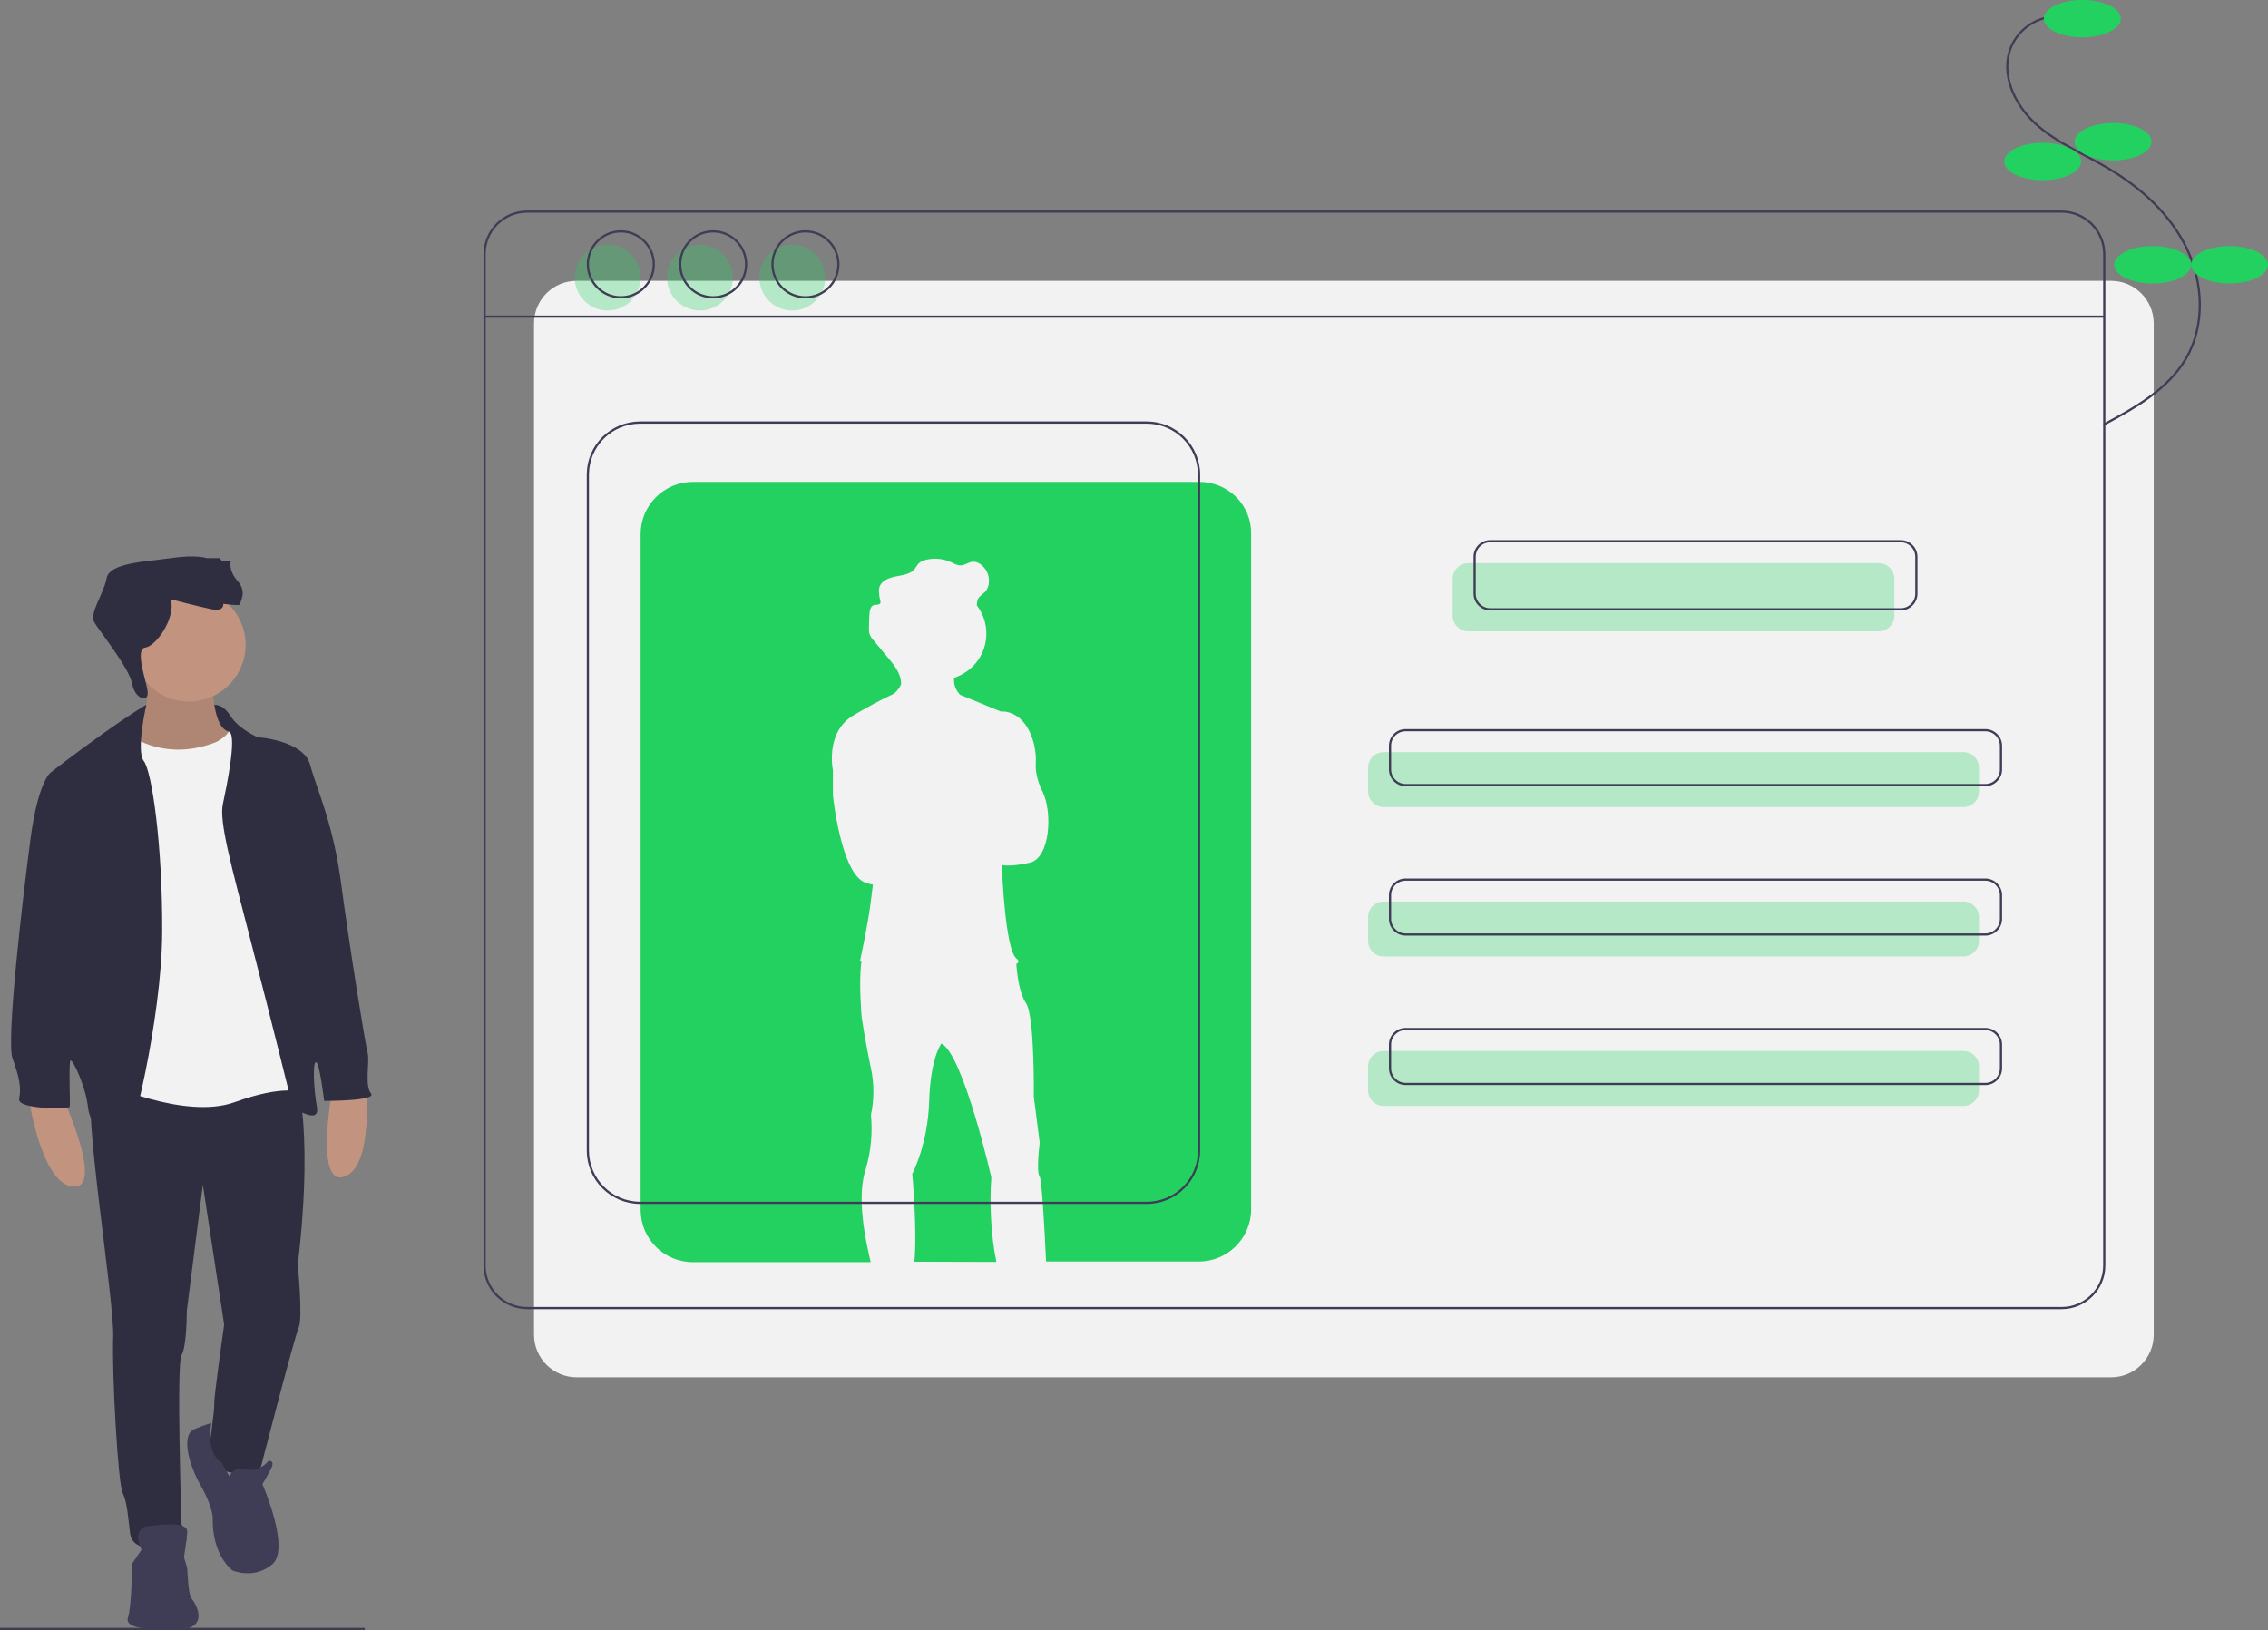
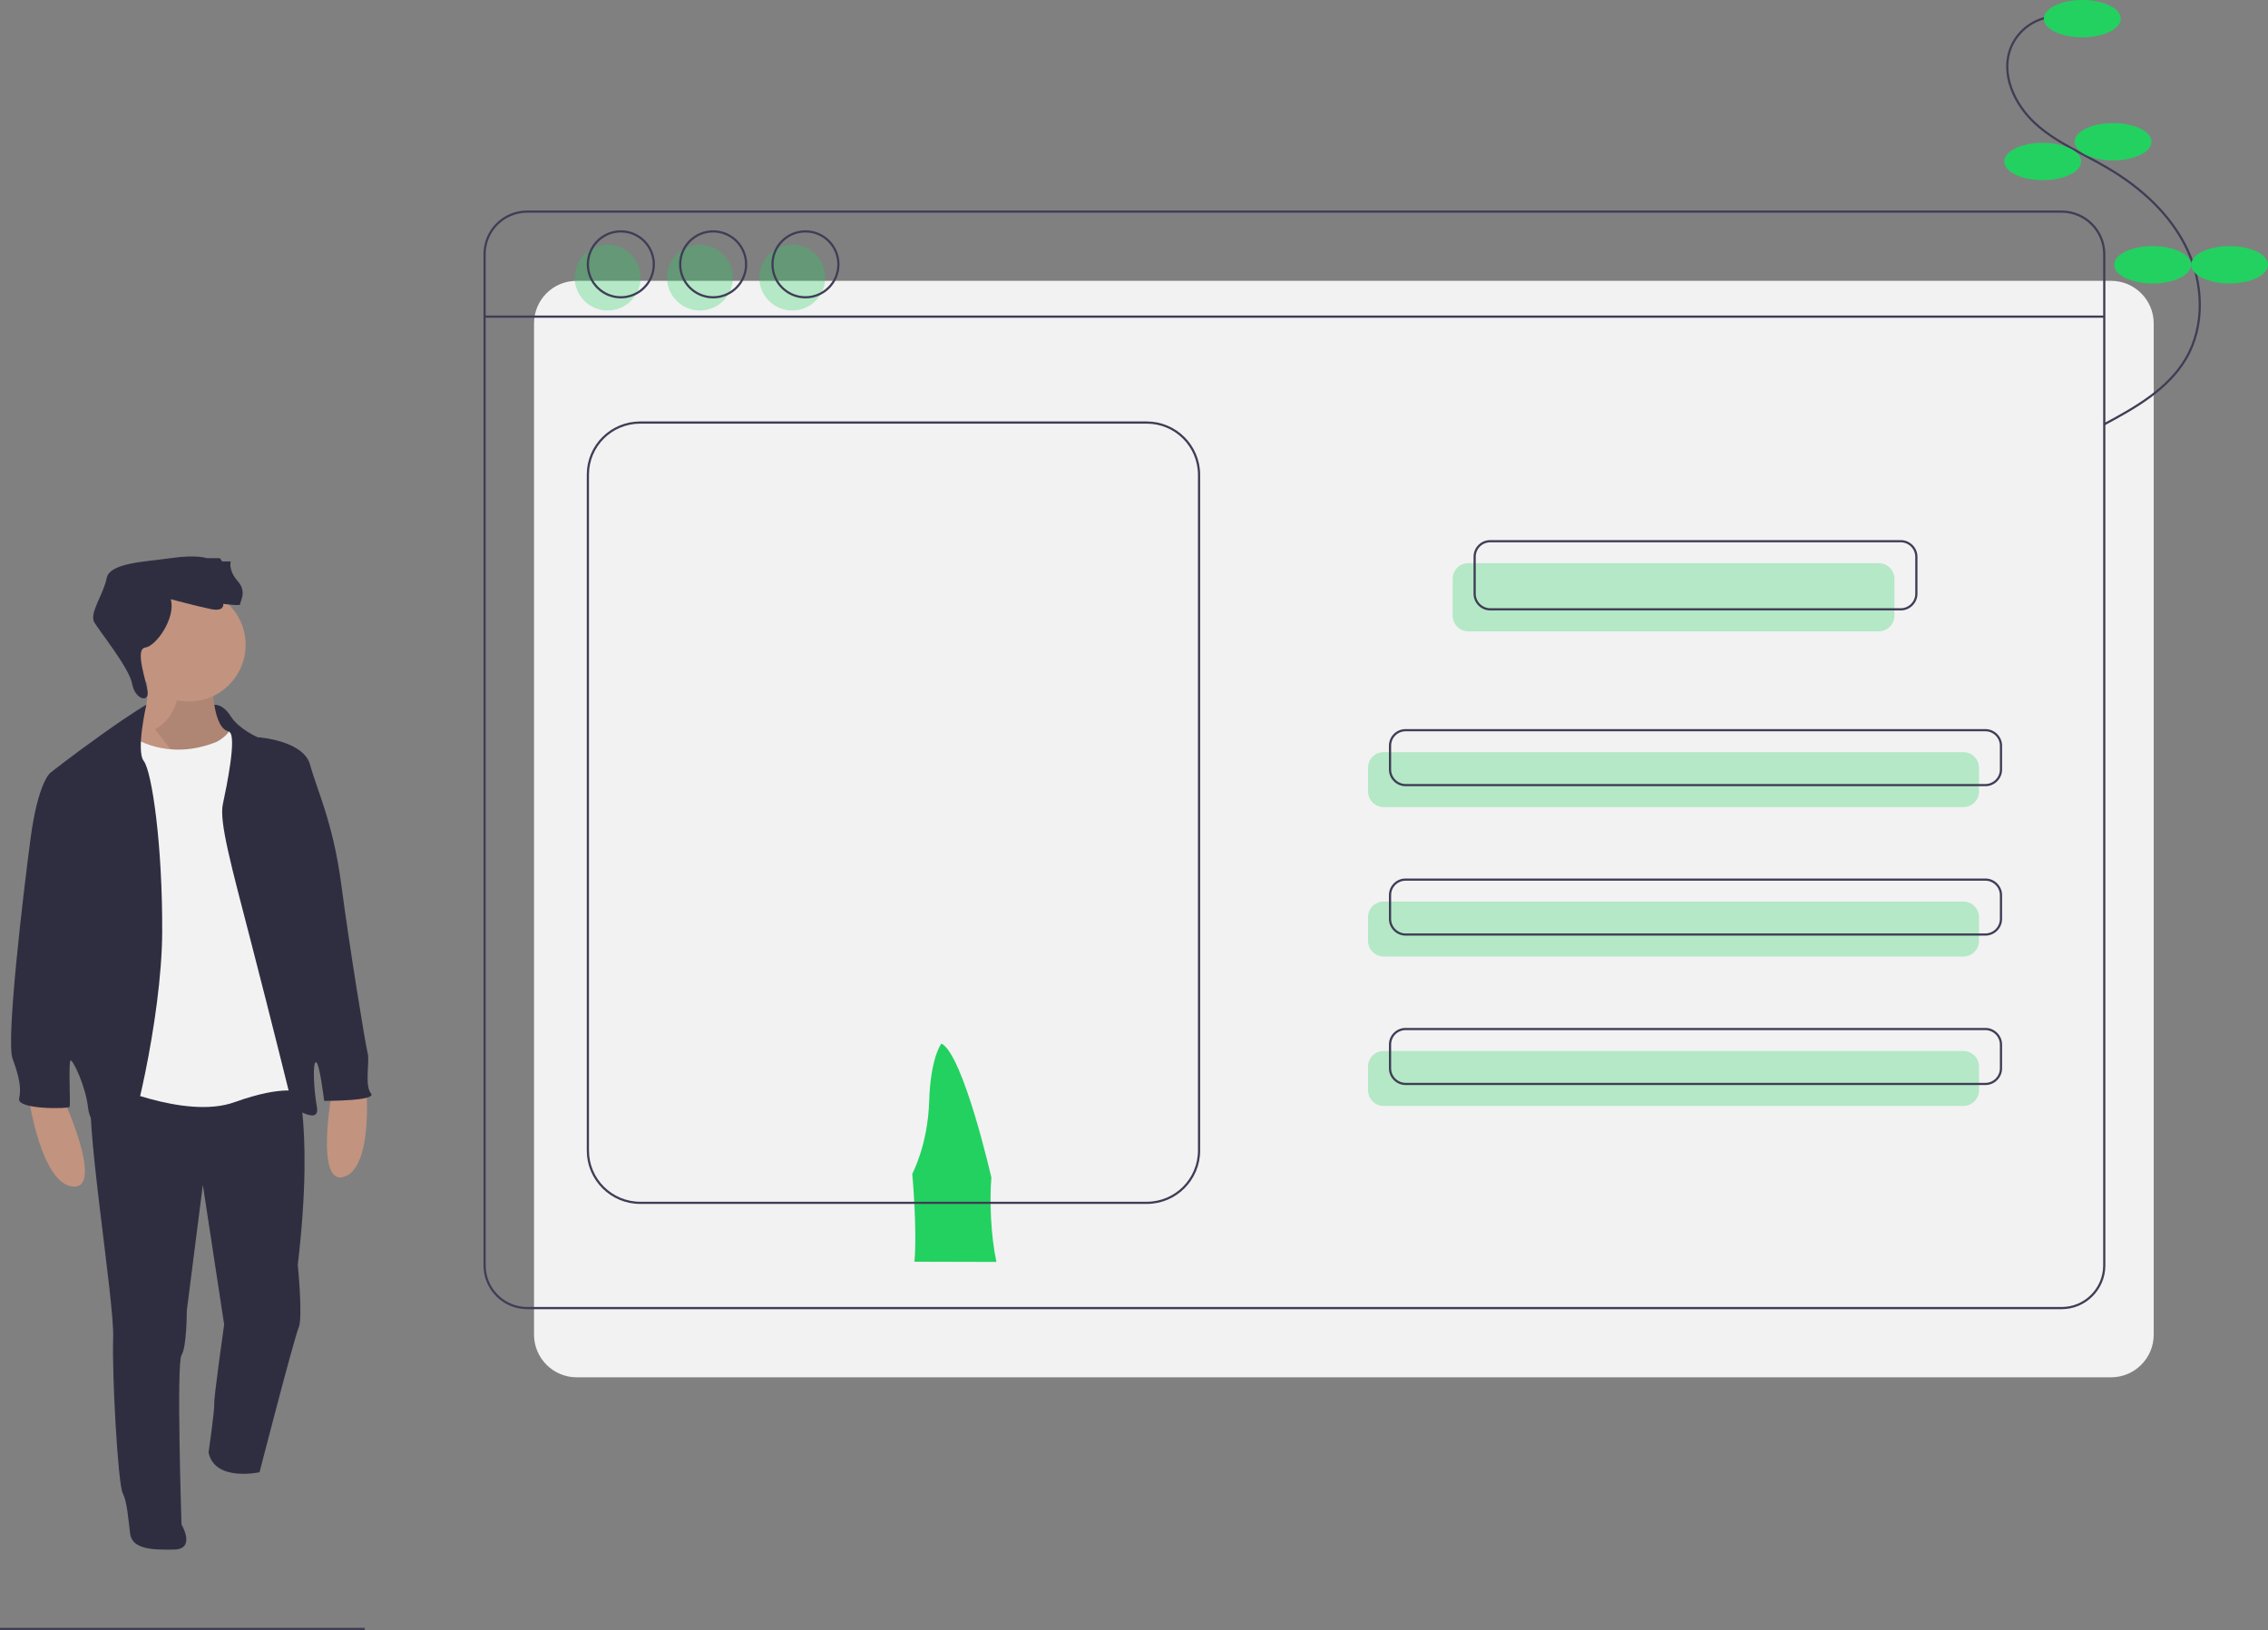
<svg xmlns="http://www.w3.org/2000/svg" version="1.1" id="fe80fb2b-bcaf-407e-919b-306adc32f78b" x="0px" y="0px" viewBox="0 0 1032 741.8" style="enable-background:new 0 0 1032 741.8;" xml:space="preserve">
  <rect x="0" y="0" width="1032" height="741.8" fill="#808080" stroke="none" />
  <style type="text/css">
	.st0{fill:none;stroke:#3F3D56;stroke-miterlimit:10;}
	.st1{fill:#F2F2F2;}
	.st2{opacity:0.3;fill:#23D160;enable-background:new    ;}
	.st3{fill:#23D160;}
	.st4{fill:#2F2E41;}
	.st5{fill:#C2937F;}
	.st6{opacity:0.1;enable-background:new    ;}
	.st7{fill:#3F3D56;}
</style>
  <line class="st0" x1="0" y1="741.3" x2="166" y2="741.3" />
  <path class="st1" d="M262.4,127.8h698.2c10.7,0,19.4,8.7,19.4,19.4v460.2c0,10.7-8.7,19.4-19.4,19.4H262.4  c-10.7,0-19.4-8.7-19.4-19.4V147.2C243,136.4,251.7,127.8,262.4,127.8z" />
  <path class="st0" d="M239.9,96.3h698.2c10.7,0,19.4,8.7,19.4,19.4v460.2c0,10.7-8.7,19.4-19.4,19.4H239.9  c-10.7,0-19.4-8.7-19.4-19.4V115.7C220.5,104.9,229.2,96.3,239.9,96.3z" />
  <line class="st0" x1="220.5" y1="144.1" x2="957.5" y2="144.1" />
  <path class="st2" d="M668.1,256.3h186.8c3.9,0,7.1,3.2,7.1,7.1v16.8c0,3.9-3.2,7.1-7.1,7.1H668.1c-3.9,0-7.1-3.2-7.1-7.1v-16.8  C661,259.4,664.2,256.3,668.1,256.3z" />
  <path class="st2" d="M629.6,342.3h263.8c3.9,0,7.1,3.2,7.1,7.1v10.8c0,3.9-3.2,7.1-7.1,7.1H629.6c-3.9,0-7.1-3.2-7.1-7.1v-10.8  C622.5,345.4,625.7,342.3,629.6,342.3z" />
  <path class="st2" d="M629.6,410.3h263.8c3.9,0,7.1,3.2,7.1,7.1v10.8c0,3.9-3.2,7.1-7.1,7.1H629.6c-3.9,0-7.1-3.2-7.1-7.1v-10.8  C622.5,413.4,625.7,410.3,629.6,410.3z" />
  <path class="st2" d="M629.6,478.3h263.8c3.9,0,7.1,3.2,7.1,7.1v10.8c0,3.9-3.2,7.1-7.1,7.1H629.6c-3.9,0-7.1-3.2-7.1-7.1v-10.8  C622.5,481.4,625.7,478.3,629.6,478.3z" />
  <path class="st0" d="M678.1,246.3h186.8c3.9,0,7.1,3.2,7.1,7.1v16.8c0,3.9-3.2,7.1-7.1,7.1H678.1c-3.9,0-7.1-3.2-7.1-7.1v-16.8  C671,249.4,674.2,246.3,678.1,246.3z" />
  <path class="st0" d="M639.6,332.3h263.8c3.9,0,7.1,3.2,7.1,7.1v10.8c0,3.9-3.2,7.1-7.1,7.1H639.6c-3.9,0-7.1-3.2-7.1-7.1v-10.8  C632.5,335.4,635.7,332.3,639.6,332.3z" />
  <path class="st0" d="M639.6,400.3h263.8c3.9,0,7.1,3.2,7.1,7.1v10.8c0,3.9-3.2,7.1-7.1,7.1H639.6c-3.9,0-7.1-3.2-7.1-7.1v-10.8  C632.5,403.4,635.7,400.3,639.6,400.3z" />
  <path class="st0" d="M639.6,468.3h263.8c3.9,0,7.1,3.2,7.1,7.1v10.8c0,3.9-3.2,7.1-7.1,7.1H639.6c-3.9,0-7.1-3.2-7.1-7.1v-10.8  C632.5,471.4,635.7,468.3,639.6,468.3z" />
  <circle class="st2" cx="276.5" cy="126.3" r="15" />
  <circle class="st2" cx="318.5" cy="126.3" r="15" />
  <circle class="st2" cx="360.5" cy="126.3" r="15" />
  <circle class="st0" cx="282.5" cy="120.3" r="15" />
  <circle class="st0" cx="324.5" cy="120.3" r="15" />
  <circle class="st0" cx="366.5" cy="120.3" r="15" />
  <path class="st3" d="M453.4,574.3c-2.5-11.6-3.2-27.4-2.3-38.4c0,0-12.7-55.8-22.7-61l0,0c-0.2,0.2-5,6.6-5.6,26.2  c-0.6,20-7.7,33.1-7.7,33.1s2.3,24.9,1,40L453.4,574.3z" />
-   <path class="st3" d="M545.7,219.3H315.3c-13.1,0-23.8,10.6-23.8,23.8l0,0v307.5c0,13.1,10.6,23.8,23.8,23.8l0,0h80.9  c-2.7-11.2-6.1-28.7-2.7-40.9l0,0l0,0c0.2-0.6,0.3-1.1,0.5-1.7c2.3-7.9,3.1-16.2,2.3-24.4c1.5-7,1.5-14.2,0-21.2  c-2.5-11.7-4.2-23.1-4.2-23.1s-1.4-15.4-0.2-24.8c0-0.2,0.1-0.4,0.1-0.6c-0.4-0.1-0.7-0.2-0.7-0.2s3.5-16,4.8-26.2  c0.3-2.4,0.7-5.5,1.1-8.7c-1.2-0.2-2.3-0.5-3.4-0.9c-11.2-4-14.8-39.8-14.8-39.8v-11.3c0,0-3.7-17.4,9.4-25.1  c12.6-7.4,17.7-9.4,18-9.6c0.1-0.1,0.2-0.1,0.3-0.2c1.4-1.1,2.6-2.6,3.3-4.2c0-0.3,0-0.6,0-0.9c-0.2-4.1-3-7.8-5.7-11  c-2.3-2.8-4.6-5.5-6.9-8.3c-0.8-0.8-1.4-1.8-1.8-2.9c-0.1-0.6-0.2-1.2-0.2-1.8c0-0.2,0-0.4,0-0.7c0-2.1,0.1-4.1,0.2-6.2  c0.1-1.8,0.5-4.1,2.3-4.4c0.9-0.2,2.1,0.1,2.6-0.7c0.2-0.3,0.2-0.7,0.1-1.1v0.1v-0.1c-0.4-1.4-0.6-2.9-0.7-4.4c0-0.7,0.1-1.3,0.3-2  c1-3,4.5-4.2,7.6-4.8c3.1-0.6,6.6-1,8.5-3.5c0.5-0.8,1.1-1.6,1.7-2.4c0.9-0.8,2-1.4,3.2-1.6c3.8-1,7.9-0.6,11.5,1  c1.5,0.7,3,1.6,4.6,1.5c1.7-0.1,3.2-1.3,4.8-1.6c2.7-0.5,5.3,1.6,6.7,4c0.9,1.5,1.3,3.3,1.2,5c0,1.7-0.6,3.4-1.8,4.7  c-1.2,1.2-2.9,2.1-3.4,3.7c-0.2,0.7-0.2,1.4-0.3,2.1c0,0.1-0.1,0.2-0.1,0.2l0.1,0.1c7.1,9.3,5.3,22.7-4.1,29.7  c-1.9,1.4-4,2.5-6.3,3.3c0,0.2,0,0.4,0,0.6c-0.1,2.7,0.9,5.2,2.8,7.1l18.5,7.6c0,0,11.2-1.4,15.2,15.3c0.6,2.8,0.9,5.6,0.7,8.5  c-0.1,2.5,0.2,6.9,3.1,12.7c4.6,9.2,3.5,30.2-5.8,32.3c-8.9,2-12.3,1.1-12.7,1.1v0.4c0.1,3.9,1.6,38,6.6,42.1c1.4,1.1,1.1,1.9,0,2.4  l0,0c0,0,0,0.2,0,0.6c0.2,2.5,0.9,12,4.4,17.4c4,6.2,3.5,42.3,3.5,42.3l2.7,21.2c0,0-1.7,13.1,0,15.4c0.9,1.3,2.1,21.4,2.9,38.6  h69.5c13.1,0,23.8-10.6,23.8-23.8V243C569.5,229.9,558.9,219.3,545.7,219.3L545.7,219.3z" />
  <path class="st0" d="M291.3,192.3h230.5c13.1,0,23.8,10.6,23.8,23.8v307.5c0,13.1-10.6,23.8-23.8,23.8H291.3  c-13.1,0-23.8-10.6-23.8-23.8V216C267.5,202.9,278.1,192.3,291.3,192.3z" />
  <path class="st4" d="M100.8,321.6c0,0-9.3-2.8-11.3,0.2s2.7,24.7,2.7,24.7l20.5,1.2l-7.2-18.1L100.8,321.6z" />
  <path class="st5" d="M28.9,500.2c0,0,18.7,41,4.3,39.8s-20-39.8-20-39.8H28.9z" />
  <path class="st5" d="M151.2,495.9c0,0-8.2,44.3,5.5,39.6s9.8-43.4,9.8-43.4L151.2,495.9z" />
  <path class="st5" d="M96.8,311.3c0,0-0.2,20.6,7.7,21.7s-4.5,12-4.5,12l-14.2,2.8l-20.4-1.5l-9-11.6c0,0,15.9-7.5,9-30.9L96.8,311.3  z" />
-   <path class="st6" d="M96.8,311.3c0,0-0.2,20.6,7.7,21.7s-4.5,12-4.5,12l-14.2,2.8l-20.4-1.5l-9-11.6c0,0,15.9-7.5,9-30.9L96.8,311.3  z" />
+   <path class="st6" d="M96.8,311.3c0,0-0.2,20.6,7.7,21.7s-4.5,12-4.5,12l-20.4-1.5l-9-11.6c0,0,15.9-7.5,9-30.9L96.8,311.3  z" />
  <path class="st4" d="M133.4,485.8c0,0,10.1,21.7,2.1,89.8c0,0,2.4,24.1,0.4,28.6S118.1,670,118.1,670s-20.4,4.5-23.2-9  c0,0,2.8-19.3,2.6-22.3s4.5-35.9,4.5-35.9l-9.7-63.6L85,596.5c0,0,0,16.5-2.4,20.2s0,77.1,0,77.1s6.7,11.2-3.4,11.4  s-19.1-0.2-20-7.3s-1.3-14.2-3.4-18.5s-4.9-53.5-4.3-70.7S37.3,503.2,42.1,494S133.4,485.8,133.4,485.8z" />
  <ellipse transform="matrix(0.999 -5.530038e-02 5.530038e-02 0.999 -16.088 5.199)" class="st5" cx="85.9" cy="293.3" rx="25.8" ry="25.8" />
  <path class="st1" d="M60.1,335.2c0,0,15.7,11.6,38.5,2.4c0,0,7.5-3.7,6.9-9.2c-0.6-5.6,15.7,44.9,15.7,44.9l16.5,87.9l-0.9,35.9  c0,0-7.3-3.7-30.1,4.5s-60-9.2-60-9.2l1.3-92.2l1.3-53.7l3.4-11.8C52.8,334.5,54.5,331.3,60.1,335.2z" />
  <path class="st4" d="M97.6,320.8c0,0,3.8-0.6,7.4,5.2c3.7,5.8,12.2,9.5,12.2,9.5s20.8,1.3,23.9,12.5c3,11.2,10.5,26.4,14.2,54.6  c3.7,28.1,11,73.1,12,76.7s-1.5,14.8,1.5,18.3s-21.3,3.4-21.3,3.4s-2.1-17.6-3.7-17.6s-1.1,11.8,0.4,20.4s-11,0-11,0  s-9.7-39.3-18.9-74.8s-14.6-55-12.9-63s6.4-30.7,3-32.9C101.1,330.9,97.6,320.8,97.6,320.8z" />
  <path class="st4" d="M66.6,320.7c0,0-5.6,3.1-19.8,13.2s-23.9,17.8-23.9,17.8s-5.6,4.3-9,29.9S2.7,473.4,5.7,481.7s4.1,13.3,3,18.3  s22.6,4.7,23,3.7s-0.6-20.6,0.4-21.1c1-0.5,6.9,11.6,8,21.7s13.5,18,16.3,18s17.2-58.2,17.4-98s-4.7-73.3-8.4-78  C61.8,341.6,66.6,320.7,66.6,320.7z" />
-   <path class="st7" d="M104.4,671.9c0,0,1.7-4.7,7.7-3.2s10.1-3.9,10.1-3.9s3.2-0.4,1.1,3.7s-3.9,6.9-3.9,6.9s12.9,29.4,4.5,36.5  s-18.1,2.8-18.1,2.8s-9.5-6.7-9-24.3c0,0-0.4-5.6-5.6-14.6s-9-22.8-2.8-25.4s7.8-2.7,7.8-2.7s-2.9,13.3,4.6,18L104.4,671.9z" />
-   <path class="st7" d="M64.4,705.2c0,0-5.2-9.7,3.4-10.7s17.8-1.7,17.4,2.8s-1.5,11.4-1.5,11.4l1.5,4.9c0,0,0.4,12.2,1.9,13.8  s9.7,14.4-7.7,14.4s-22.6-1.9-21.1-6s1.9-24.3,1.9-24.3L64.4,705.2z" />
  <path class="st4" d="M77.7,272.7c0,0,12,3.2,18.3,4.5s5.6-2.4,5.6-2.4s8.2,1.1,7.7,0.2c-0.4-0.9,3.4-5.4-1.1-10.5s-3.2-9-3.2-9h-3.9  L100,254h-6c0,0-4.5-1.7-16.3,0s-27.9,2.1-29.2,9.2s-8,15.9-5.6,20s15.9,20.8,17.2,27.9c1.3,7.1,7.3,8.7,7.1,4.2s-6.2-19.9-1.1-20.6  S80.1,281,77.7,272.7z" />
  <path class="st0" d="M934.9,7.5c-8.7,0.5-16.4,5.9-19.8,13.9c-5,12,1.4,26,11,34.8s21.9,13.7,33,20.3c15,8.8,28.5,21,36,36.7  s8.3,35.2-0.5,50.1c-8.2,13.9-23.1,22.3-37.3,29.9" />
  <ellipse class="st3" cx="947.5" cy="8.5" rx="17.5" ry="8.5" />
  <ellipse class="st3" cx="961.5" cy="64.5" rx="17.5" ry="8.5" />
  <ellipse class="st3" cx="929.5" cy="73.5" rx="17.5" ry="8.5" />
  <ellipse class="st3" cx="979.5" cy="120.5" rx="17.5" ry="8.5" />
  <ellipse class="st3" cx="1014.5" cy="120.5" rx="17.5" ry="8.5" />
</svg>